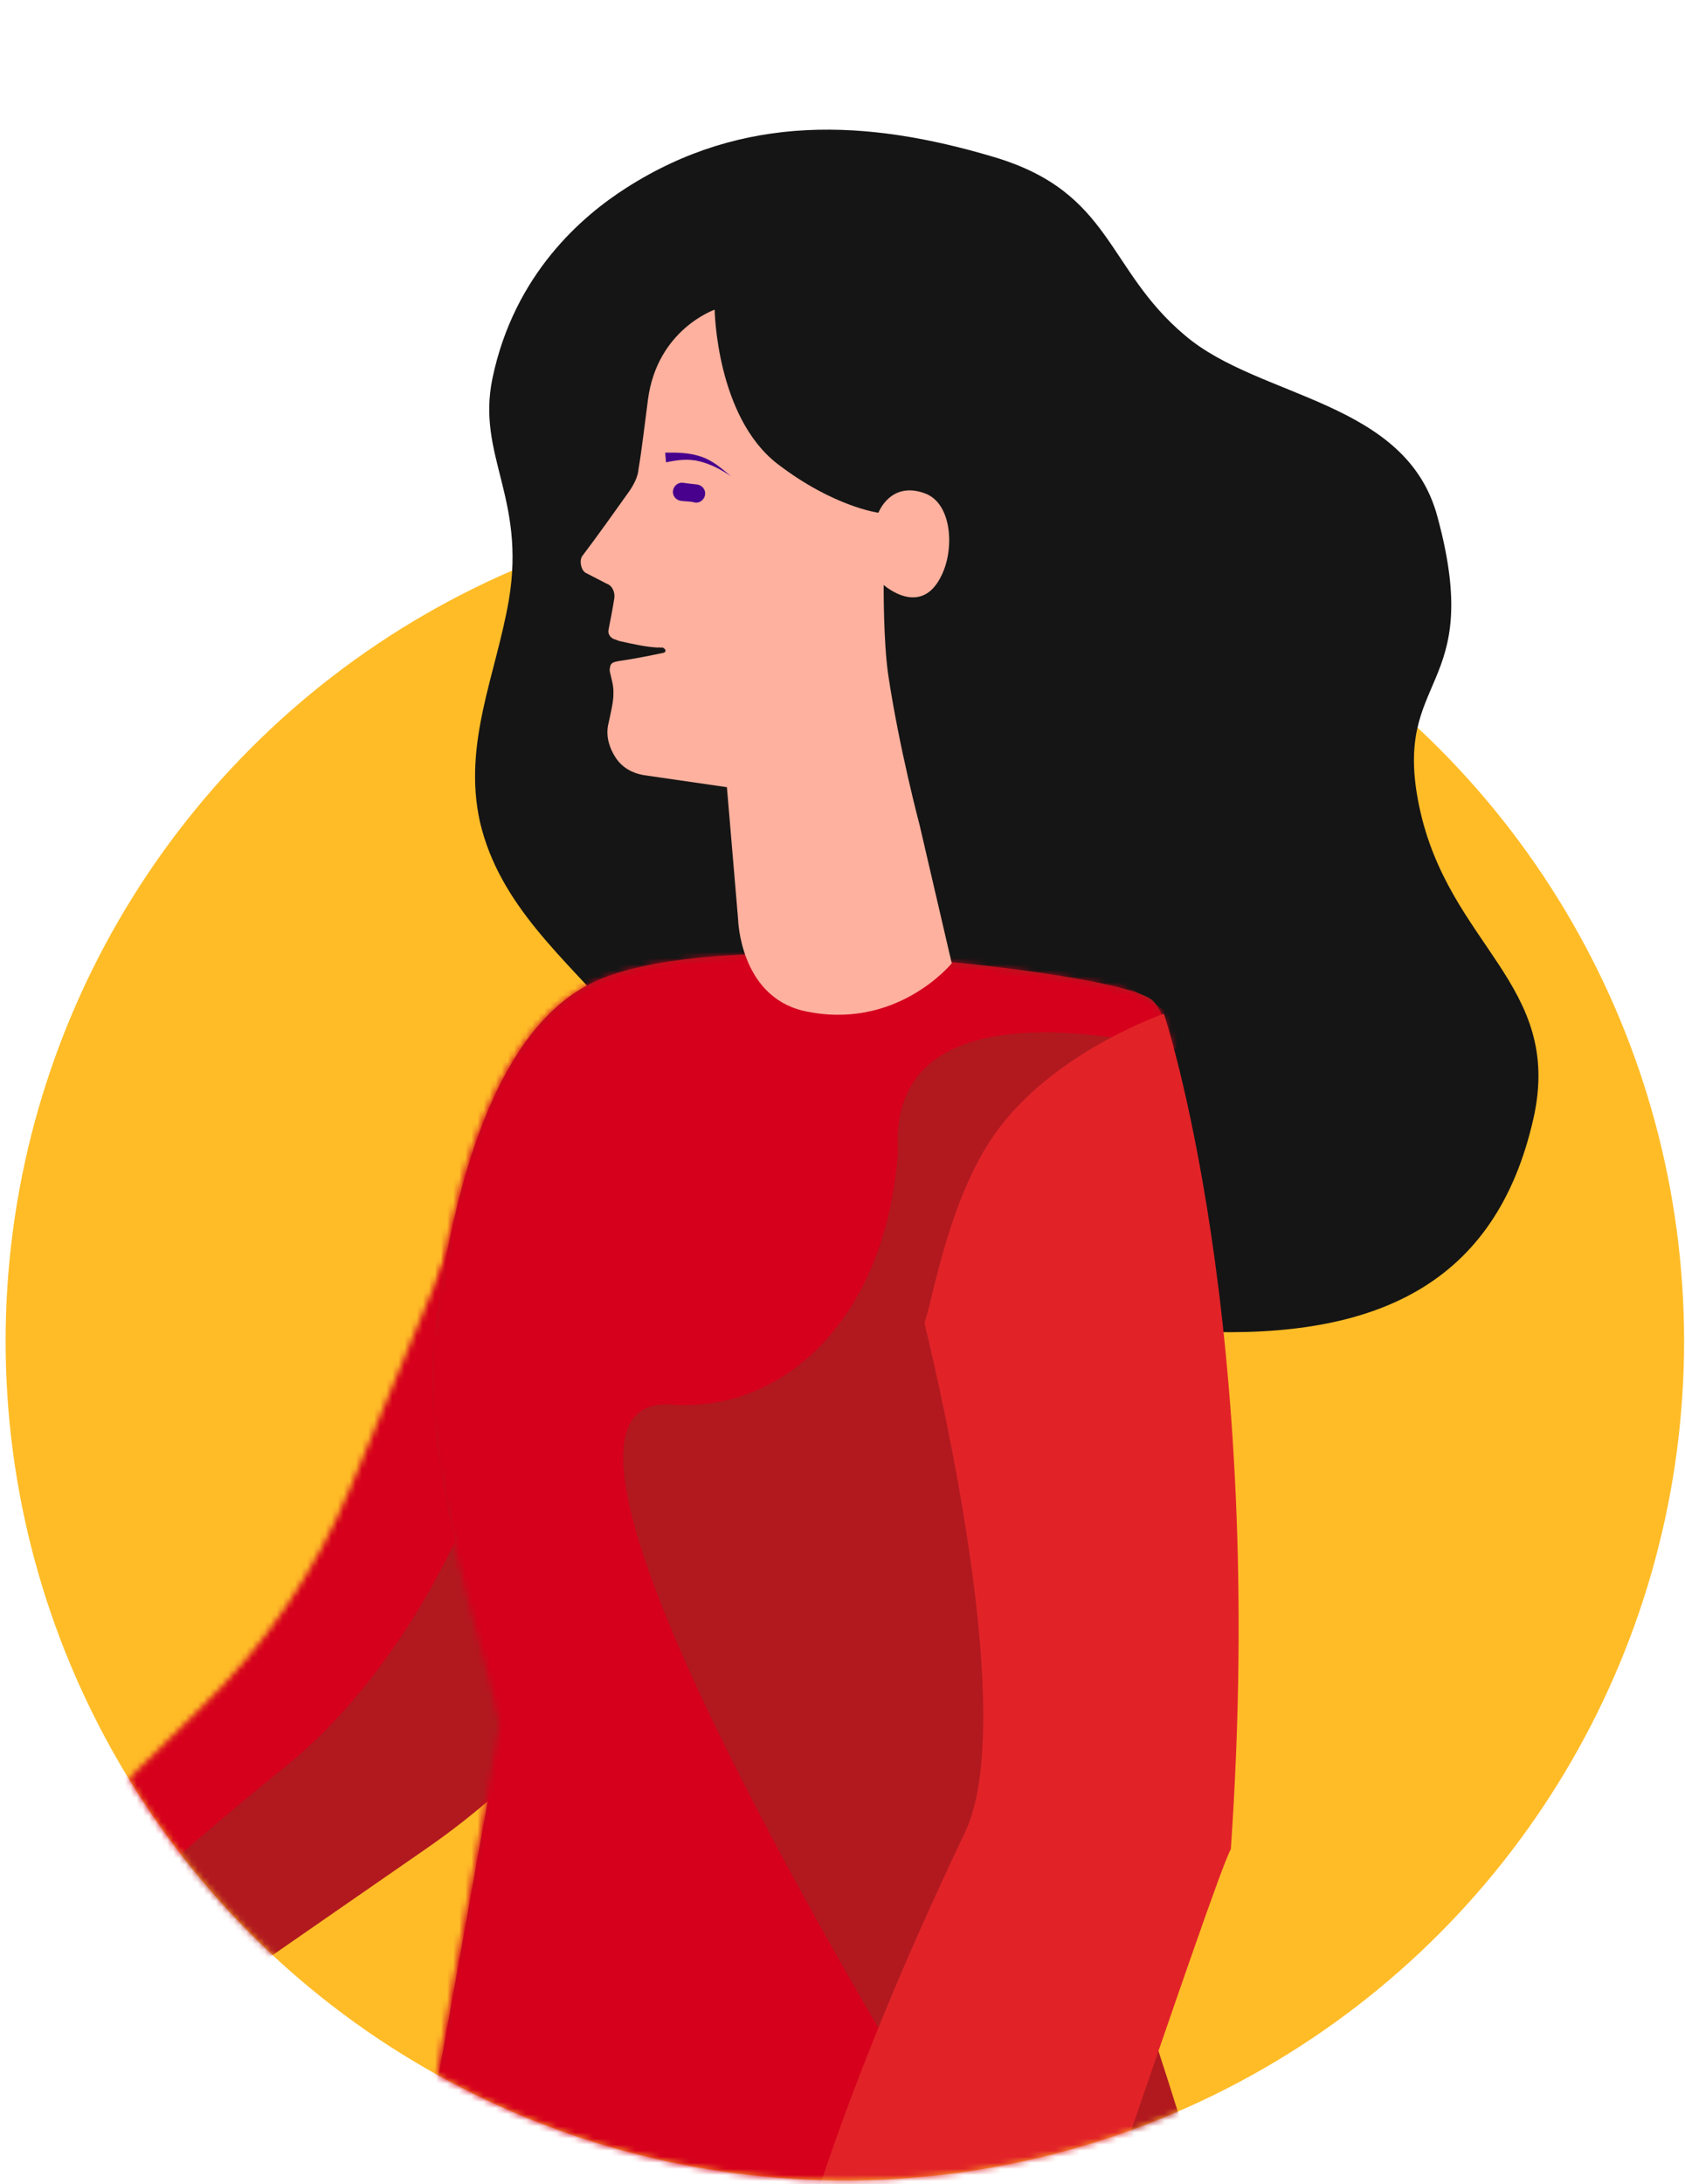
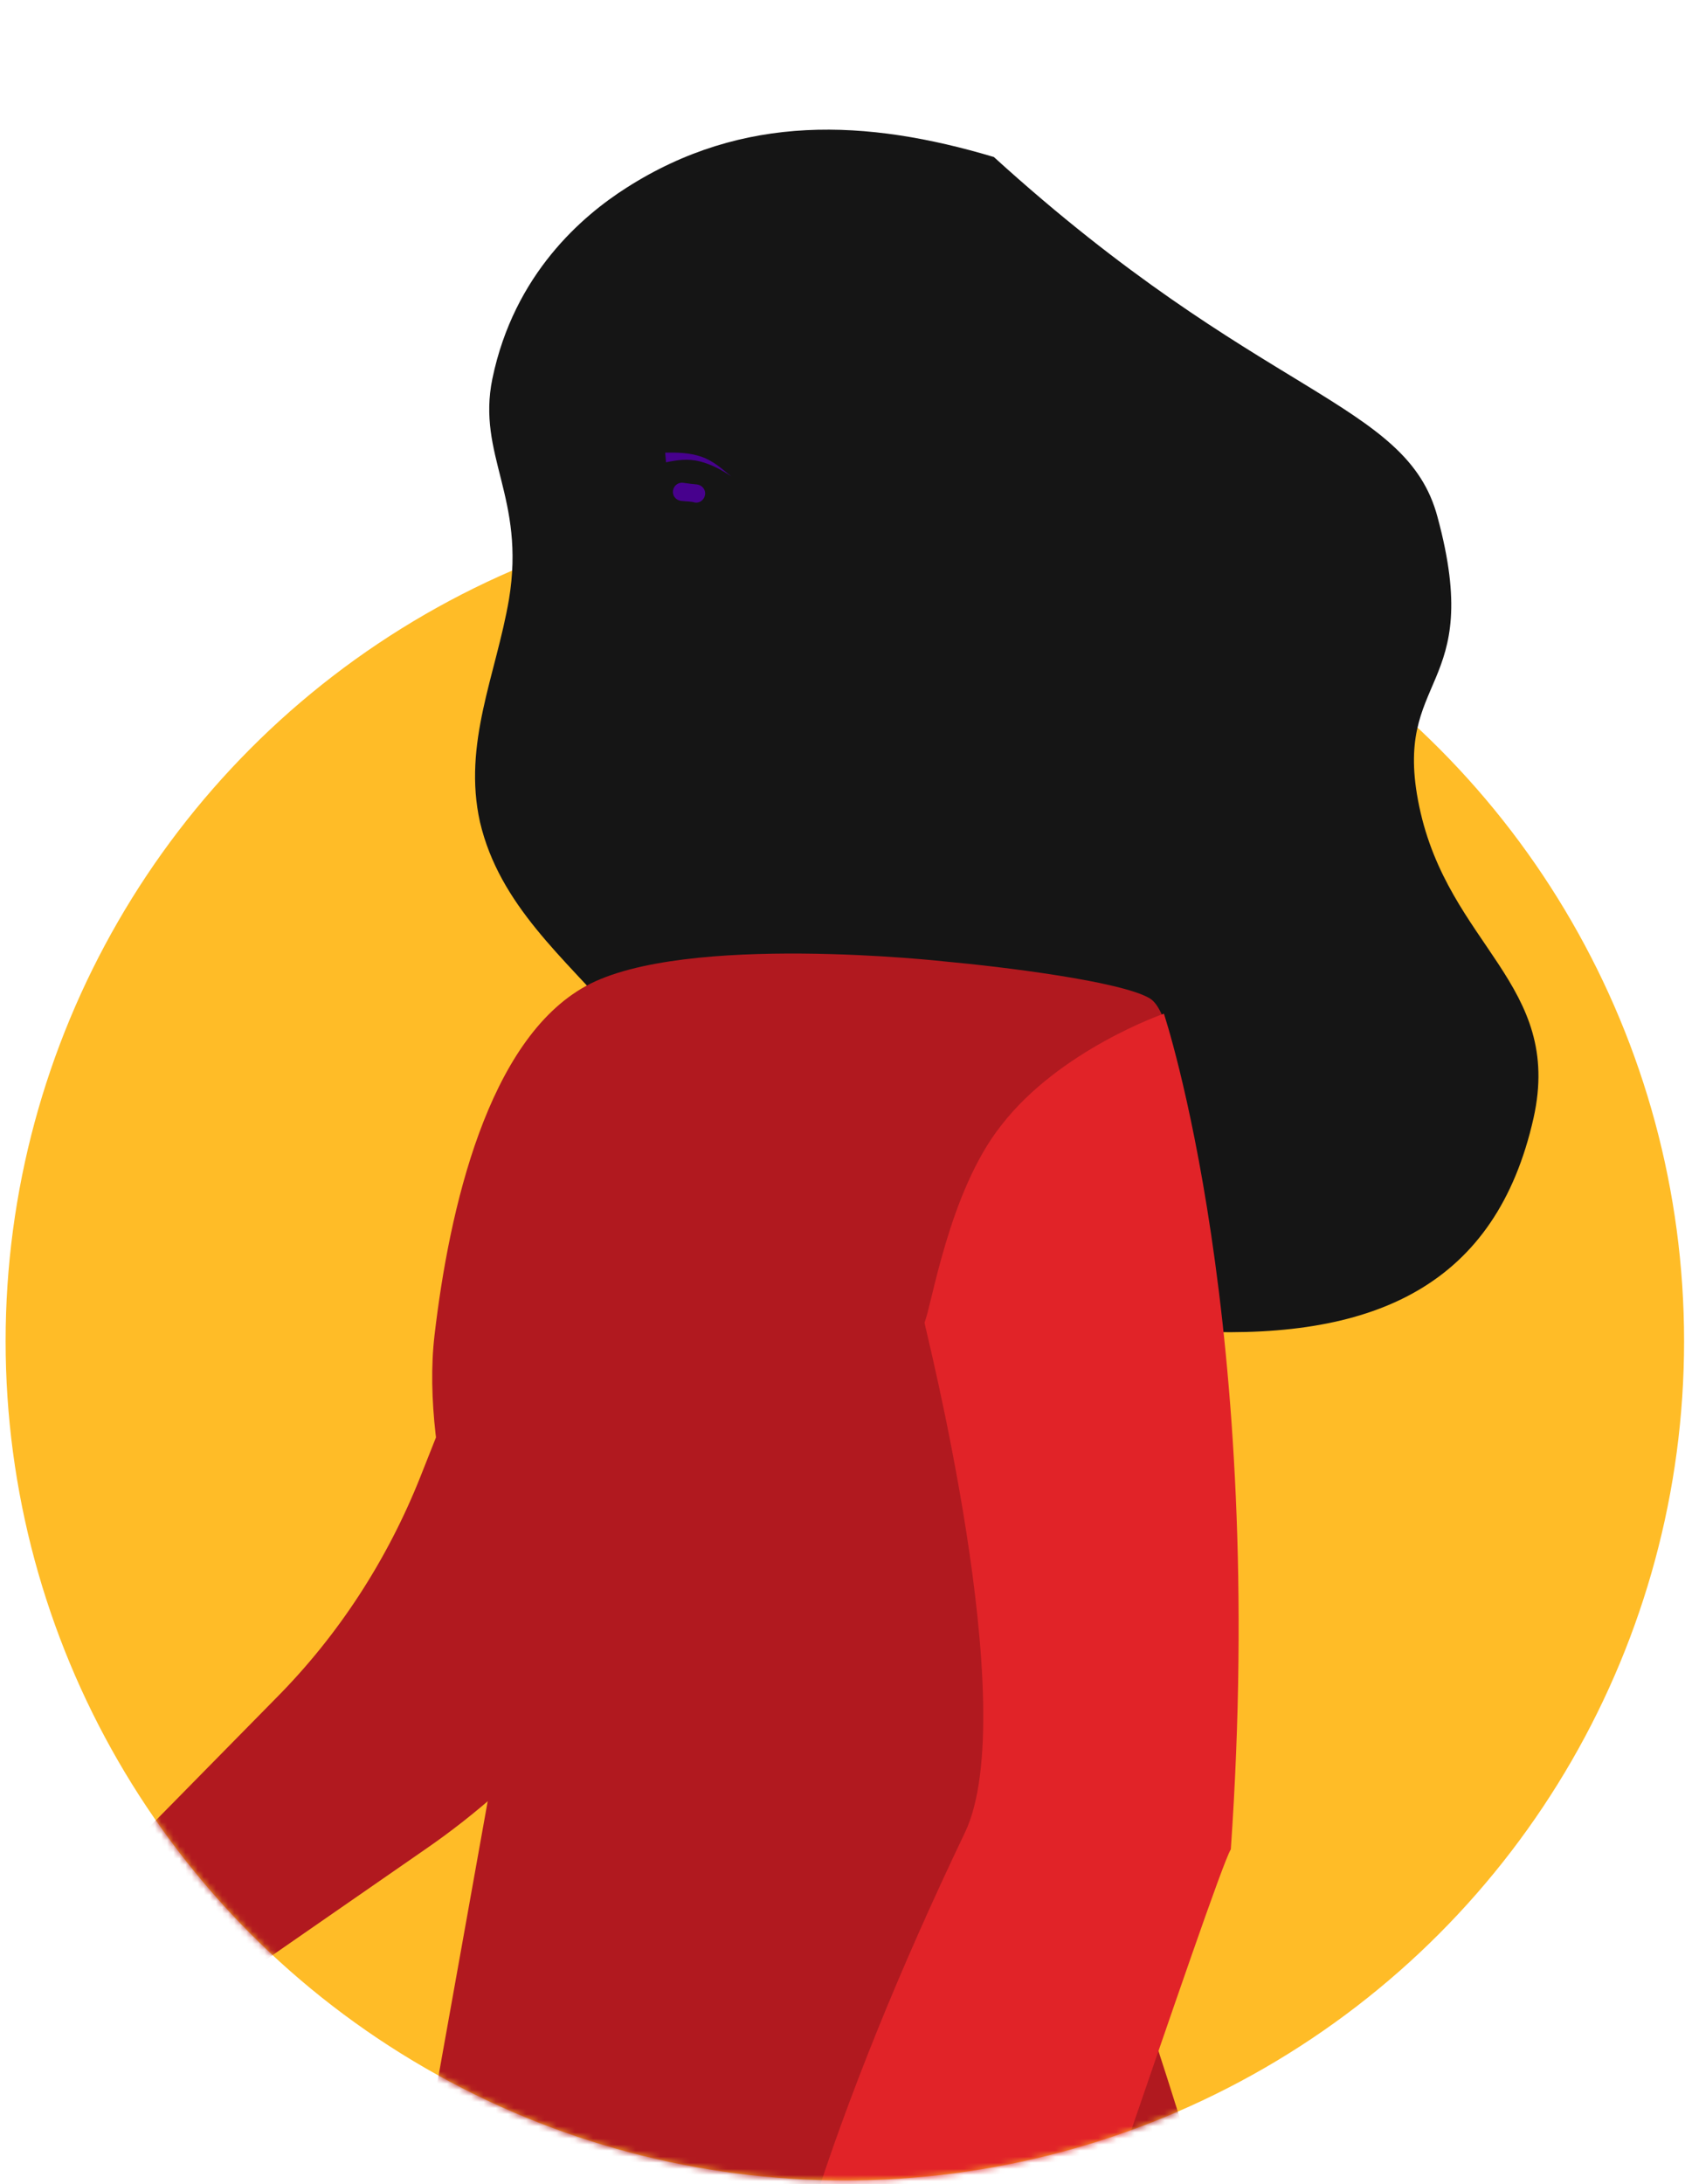
<svg xmlns="http://www.w3.org/2000/svg" width="277" height="359" viewBox="0 0 277 359" fill="none">
  <circle cx="138.886" cy="220.45" r="137.963" fill="#FFBC27" />
  <mask id="mask0_23_252" style="mask-type:alpha" maskUnits="userSpaceOnUse" x="0" y="0" width="277" height="359">
    <path d="M276.849 220.45C276.849 296.645 215.081 358.414 138.886 358.414C62.691 358.414 0.922 296.645 0.922 220.45C0.922 144.255 81.44 0.27 157.635 0.27C233.831 0.27 276.849 144.255 276.849 220.45Z" fill="#0099FF" />
  </mask>
  <g mask="url(#mask0_23_252)">
-     <path fill-rule="evenodd" clip-rule="evenodd" d="M83.666 98.538C86.457 81.778 78.357 74.842 80.942 62.259C84.522 44.974 95.828 35.423 102.967 30.876C122.152 18.601 142.486 19.567 163.381 25.807C182.928 31.611 181.793 44.25 194.861 55.182C207.096 65.568 231.219 65.742 236.317 84.989C244.155 113.909 228.737 110.658 233.305 132.532C238.09 155.439 257.019 161.731 252.099 183.789C245.948 211.137 226.251 220.104 196.875 218.87C181.996 218.203 170 211.541 156.913 206.545C143.066 201.349 128.961 198.363 117.839 189.003C110.681 183.128 107.604 174.424 101.716 167.745C92.725 157.4 82.127 148.829 78.904 135.122C76.034 122.241 81.562 110.841 83.666 98.538Z" fill="#151515" />
+     <path fill-rule="evenodd" clip-rule="evenodd" d="M83.666 98.538C86.457 81.778 78.357 74.842 80.942 62.259C84.522 44.974 95.828 35.423 102.967 30.876C122.152 18.601 142.486 19.567 163.381 25.807C207.096 65.568 231.219 65.742 236.317 84.989C244.155 113.909 228.737 110.658 233.305 132.532C238.09 155.439 257.019 161.731 252.099 183.789C245.948 211.137 226.251 220.104 196.875 218.87C181.996 218.203 170 211.541 156.913 206.545C143.066 201.349 128.961 198.363 117.839 189.003C110.681 183.128 107.604 174.424 101.716 167.745C92.725 157.4 82.127 148.829 78.904 135.122C76.034 122.241 81.562 110.841 83.666 98.538Z" fill="#151515" />
    <path d="M77.072 394.955C77.072 394.955 71.631 634.855 78.509 645.231C85.388 655.608 218.332 747.907 218.332 747.907L249.027 689.816C249.027 689.816 159.6 602.901 159.993 598.421C160.384 593.957 177.106 361.136 177.106 361.136L77.072 394.955Z" fill="#251798" />
    <path d="M184.982 345.141L186.518 353.977C191.028 379.991 185.31 406.758 170.573 428.663L63.568 587.669C55.985 598.925 50.172 611.275 46.324 624.297L10.605 753.081L-59.762 748.23C-59.762 748.23 -48.503 651.639 -36.177 598.57C-26.881 558.562 35.955 436.691 66.29 379.183L79.974 355.294L184.982 345.141Z" fill="#482FCB" />
    <path fill-rule="evenodd" clip-rule="evenodd" d="M98.21 169.197C98.21 169.197 80.1 215.066 69.108 242.738C63.688 256.382 55.654 268.765 45.446 279.06C25.088 299.785 -8.256 333.597 -8.256 333.597L3.59 349.983C3.59 349.983 42.307 323.09 69.772 304.075C87.214 292.092 101.229 275.855 110.61 256.999C121.979 234.261 136.004 206.236 136.004 206.236L98.21 169.197Z" fill="#B1191F" />
    <mask id="mask1_23_252" style="mask-type:alpha" maskUnits="userSpaceOnUse" x="-22" y="171" width="148" height="180">
-       <path fill-rule="evenodd" clip-rule="evenodd" d="M87.97 171.407C87.97 171.407 69.097 216.968 57.644 244.453C51.997 258.004 43.758 270.251 33.379 280.375C12.678 300.757 -21.226 334.007 -21.226 334.007L-9.655 350.589C-9.655 350.589 29.505 324.345 57.285 305.792C74.924 294.102 89.208 278.101 98.903 259.405C110.649 236.859 125.14 209.072 125.14 209.072L87.97 171.407Z" fill="#B1191F" />
-     </mask>
+       </mask>
    <g mask="url(#mask1_23_252)">
      <path fill-rule="evenodd" clip-rule="evenodd" d="M92.232 152.576C92.232 152.576 92.168 189.286 83.284 229.153C78.217 251.794 64.212 276.535 46.731 290.532C22.841 309.697 -15.707 345.492 -15.707 345.492L-38.611 333.26L40.426 227.983L92.232 152.576Z" fill="#D6001C" />
    </g>
    <path d="M179.183 306.542C186.102 320.958 198.694 363.268 201.66 374.051C201.66 374.051 182.34 403.21 135.183 378.802C88.026 354.394 67.312 367.9 67.312 367.9L82.391 283.69C78.692 265.597 69.015 240.206 71.434 219.465C73.853 198.723 80.204 170.911 96.34 162.067C112.475 153.223 155.418 158.05 155.418 158.05C164.633 158.893 184.251 161.283 189.003 164.099C194.943 167.62 195.628 202.514 196.133 213.127C196.638 223.74 179.309 259.881 175.464 270.817C171.619 281.753 170.534 288.523 179.183 306.542Z" fill="#B1191F" />
    <mask id="mask2_23_252" style="mask-type:alpha" maskUnits="userSpaceOnUse" x="67" y="156" width="135" height="233">
-       <path d="M179.325 306.386C186.278 320.769 198.939 362.981 201.922 373.738C201.922 373.738 182.537 402.816 135.182 378.448C87.827 354.079 67.037 367.543 67.037 367.543L82.138 283.548C78.417 265.498 68.689 240.165 71.108 219.477C73.528 198.788 79.892 171.047 96.088 162.233C112.284 153.418 155.399 158.252 155.399 158.252C164.651 159.097 184.349 161.49 189.121 164.301C195.085 167.816 195.789 202.624 196.301 213.211C196.812 223.798 179.43 259.841 175.575 270.748C171.72 281.655 170.633 288.408 179.325 306.386Z" fill="#46018D" />
-     </mask>
+       </mask>
    <g mask="url(#mask2_23_252)">
-       <path fill-rule="evenodd" clip-rule="evenodd" d="M206.853 176.163C206.853 176.163 145.454 154.957 147.597 189.371C145.723 216.552 128.925 232.153 110.596 230.889C72.224 227.515 181.898 394.083 181.898 394.083L62.027 374.542L66.275 272.767L61.679 166.155L106.184 110.17L206.853 176.163Z" fill="#D6001C" />
-     </g>
-     <path fill-rule="evenodd" clip-rule="evenodd" d="M109.129 107.293C109.301 107.257 109.438 107.049 109.402 106.877C109.366 106.705 109.157 106.568 108.949 106.432C108.605 106.504 108.397 106.368 108.052 106.44C106.05 106.319 103.975 105.853 101.901 105.388C101.52 105.287 101.312 105.151 100.932 105.051C100.343 104.814 99.855 104.197 100.055 103.436C100.32 102.123 100.75 99.876 100.978 98.391C101.143 97.457 100.719 96.288 99.75 95.951C98.745 95.442 97.532 94.796 96.527 94.287C95.938 94.051 95.658 93.57 95.514 92.881C95.406 92.365 95.434 91.64 95.879 91.187C97.995 88.409 101.61 83.34 103.553 80.597C104.235 79.556 104.88 78.343 104.973 77.065C105.466 74.266 106.109 68.739 106.531 65.595C108.09 54.125 117.483 50.905 117.483 50.905C117.483 50.905 117.736 68.468 127.81 76.25C137.014 83.314 144.407 84.287 144.407 84.287C144.407 84.287 146.364 79.025 152.006 81.082C156.471 82.666 156.949 90.115 154.812 94.516C151.457 101.688 145.268 96.15 145.268 96.15C145.268 96.15 145.208 105.33 146.014 110.913C147.843 123.113 151.158 135.543 151.158 135.543L156.46 158.342C156.46 158.342 147.307 169.6 132.025 166.141C121.617 163.642 121.338 151.118 121.338 151.118L119.497 129.393C119.497 129.393 111.896 128.285 105.78 127.405C103.914 127.076 102.284 126.158 101.236 124.58C100.187 123.001 99.619 121.143 99.948 119.276C100.414 117.202 100.879 115.128 100.836 114.058C100.928 112.781 100.468 111.439 100.253 110.405C100.181 110.061 100.281 109.68 100.381 109.3C100.654 108.884 100.998 108.812 101.343 108.74C101.515 108.704 101.515 108.704 101.687 108.668C104.479 108.264 106.89 107.761 109.129 107.293Z" fill="#FEB19E" />
+       </g>
    <path fill-rule="evenodd" clip-rule="evenodd" d="M114.257 82.61C115.077 82.72 115.802 82.11 115.912 81.289C116.022 80.469 115.412 79.745 114.591 79.635C113.924 79.577 113.104 79.468 112.283 79.358C111.463 79.248 110.739 79.857 110.629 80.678C110.519 81.498 111.128 82.222 111.949 82.332C112.769 82.442 113.643 82.399 114.257 82.61Z" fill="#47018D" />
    <path d="M120.199 78.299C118.72 77.105 117.295 75.757 115.298 75.072C113.302 74.387 111.248 74.369 109.348 74.403L109.488 75.996C111.34 75.602 113.139 75.361 115.035 75.84C116.93 76.319 118.668 77.258 120.199 78.299Z" fill="#47018D" />
    <path fill-rule="evenodd" clip-rule="evenodd" d="M151.978 217.383C153.14 214.825 155.955 195.858 164.603 184.973C174.2 172.544 191.333 166.625 191.333 166.625C191.333 166.625 208.349 217.383 202.337 303.979C199.845 307.97 167.951 404.798 164.603 409.449C109.493 457.539 115.448 391.416 158.619 301.247C168.227 281.18 151.857 217.514 151.978 217.383Z" fill="#E12328" />
  </g>
</svg>